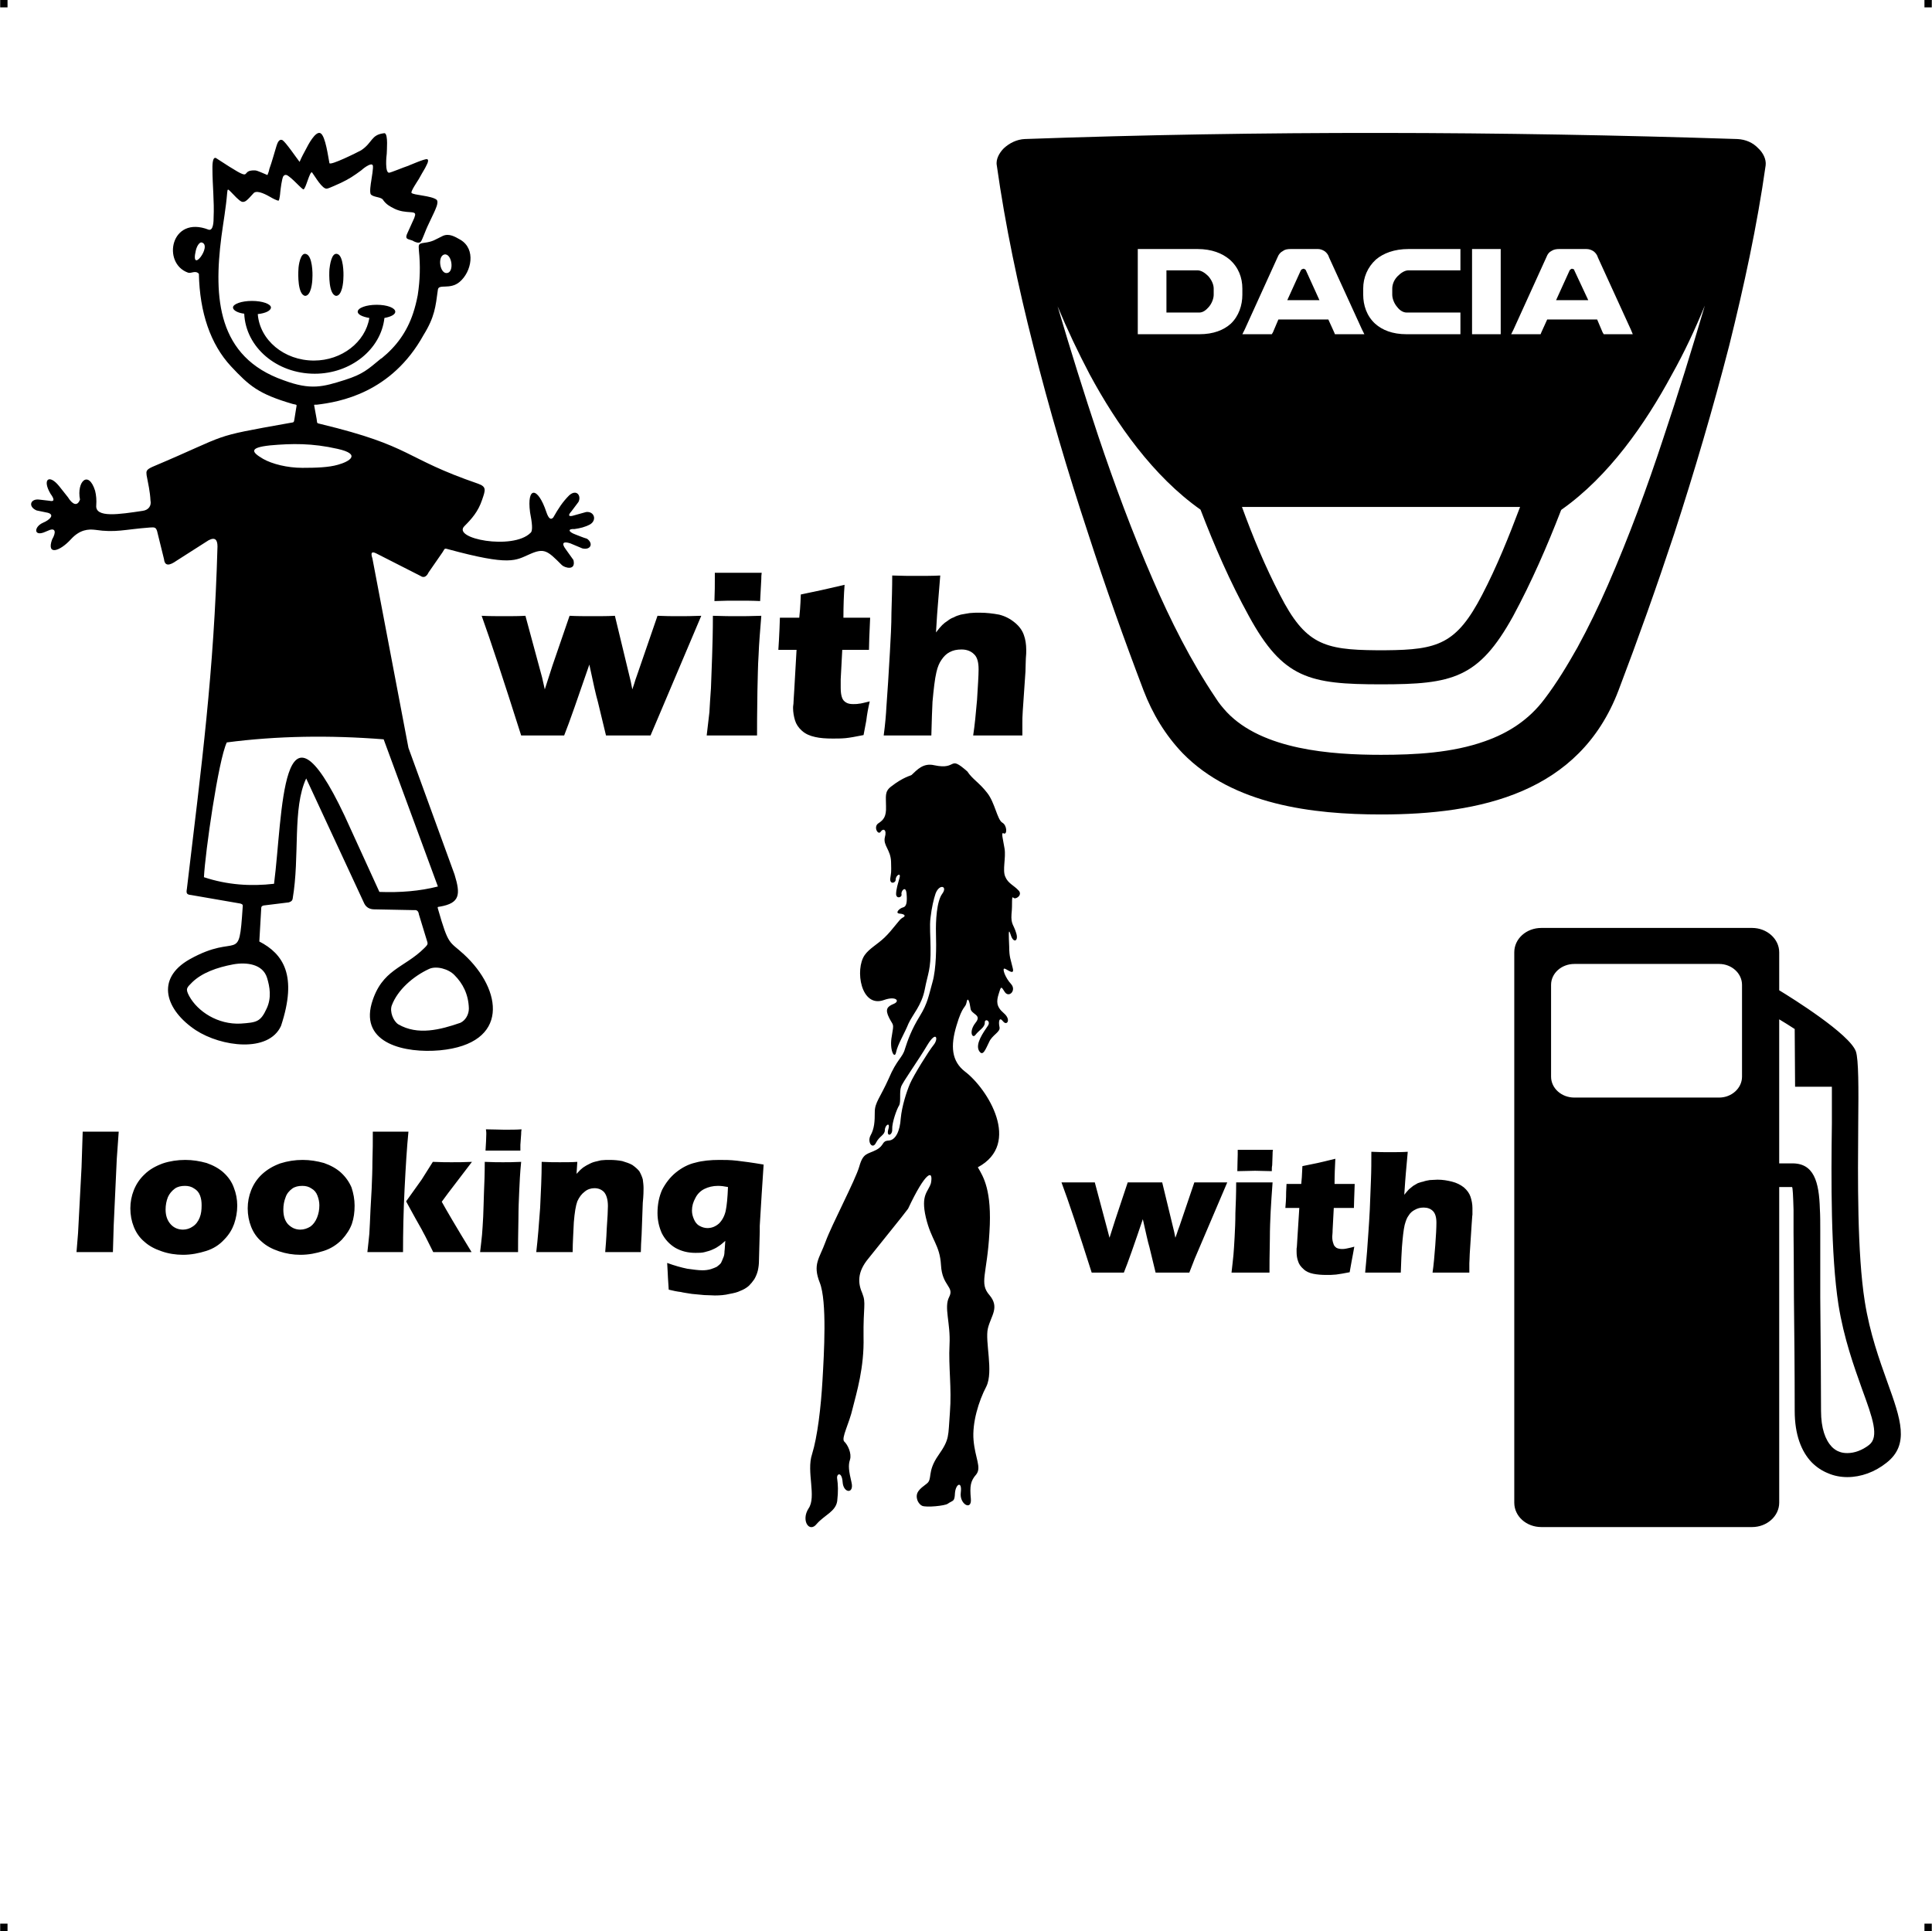
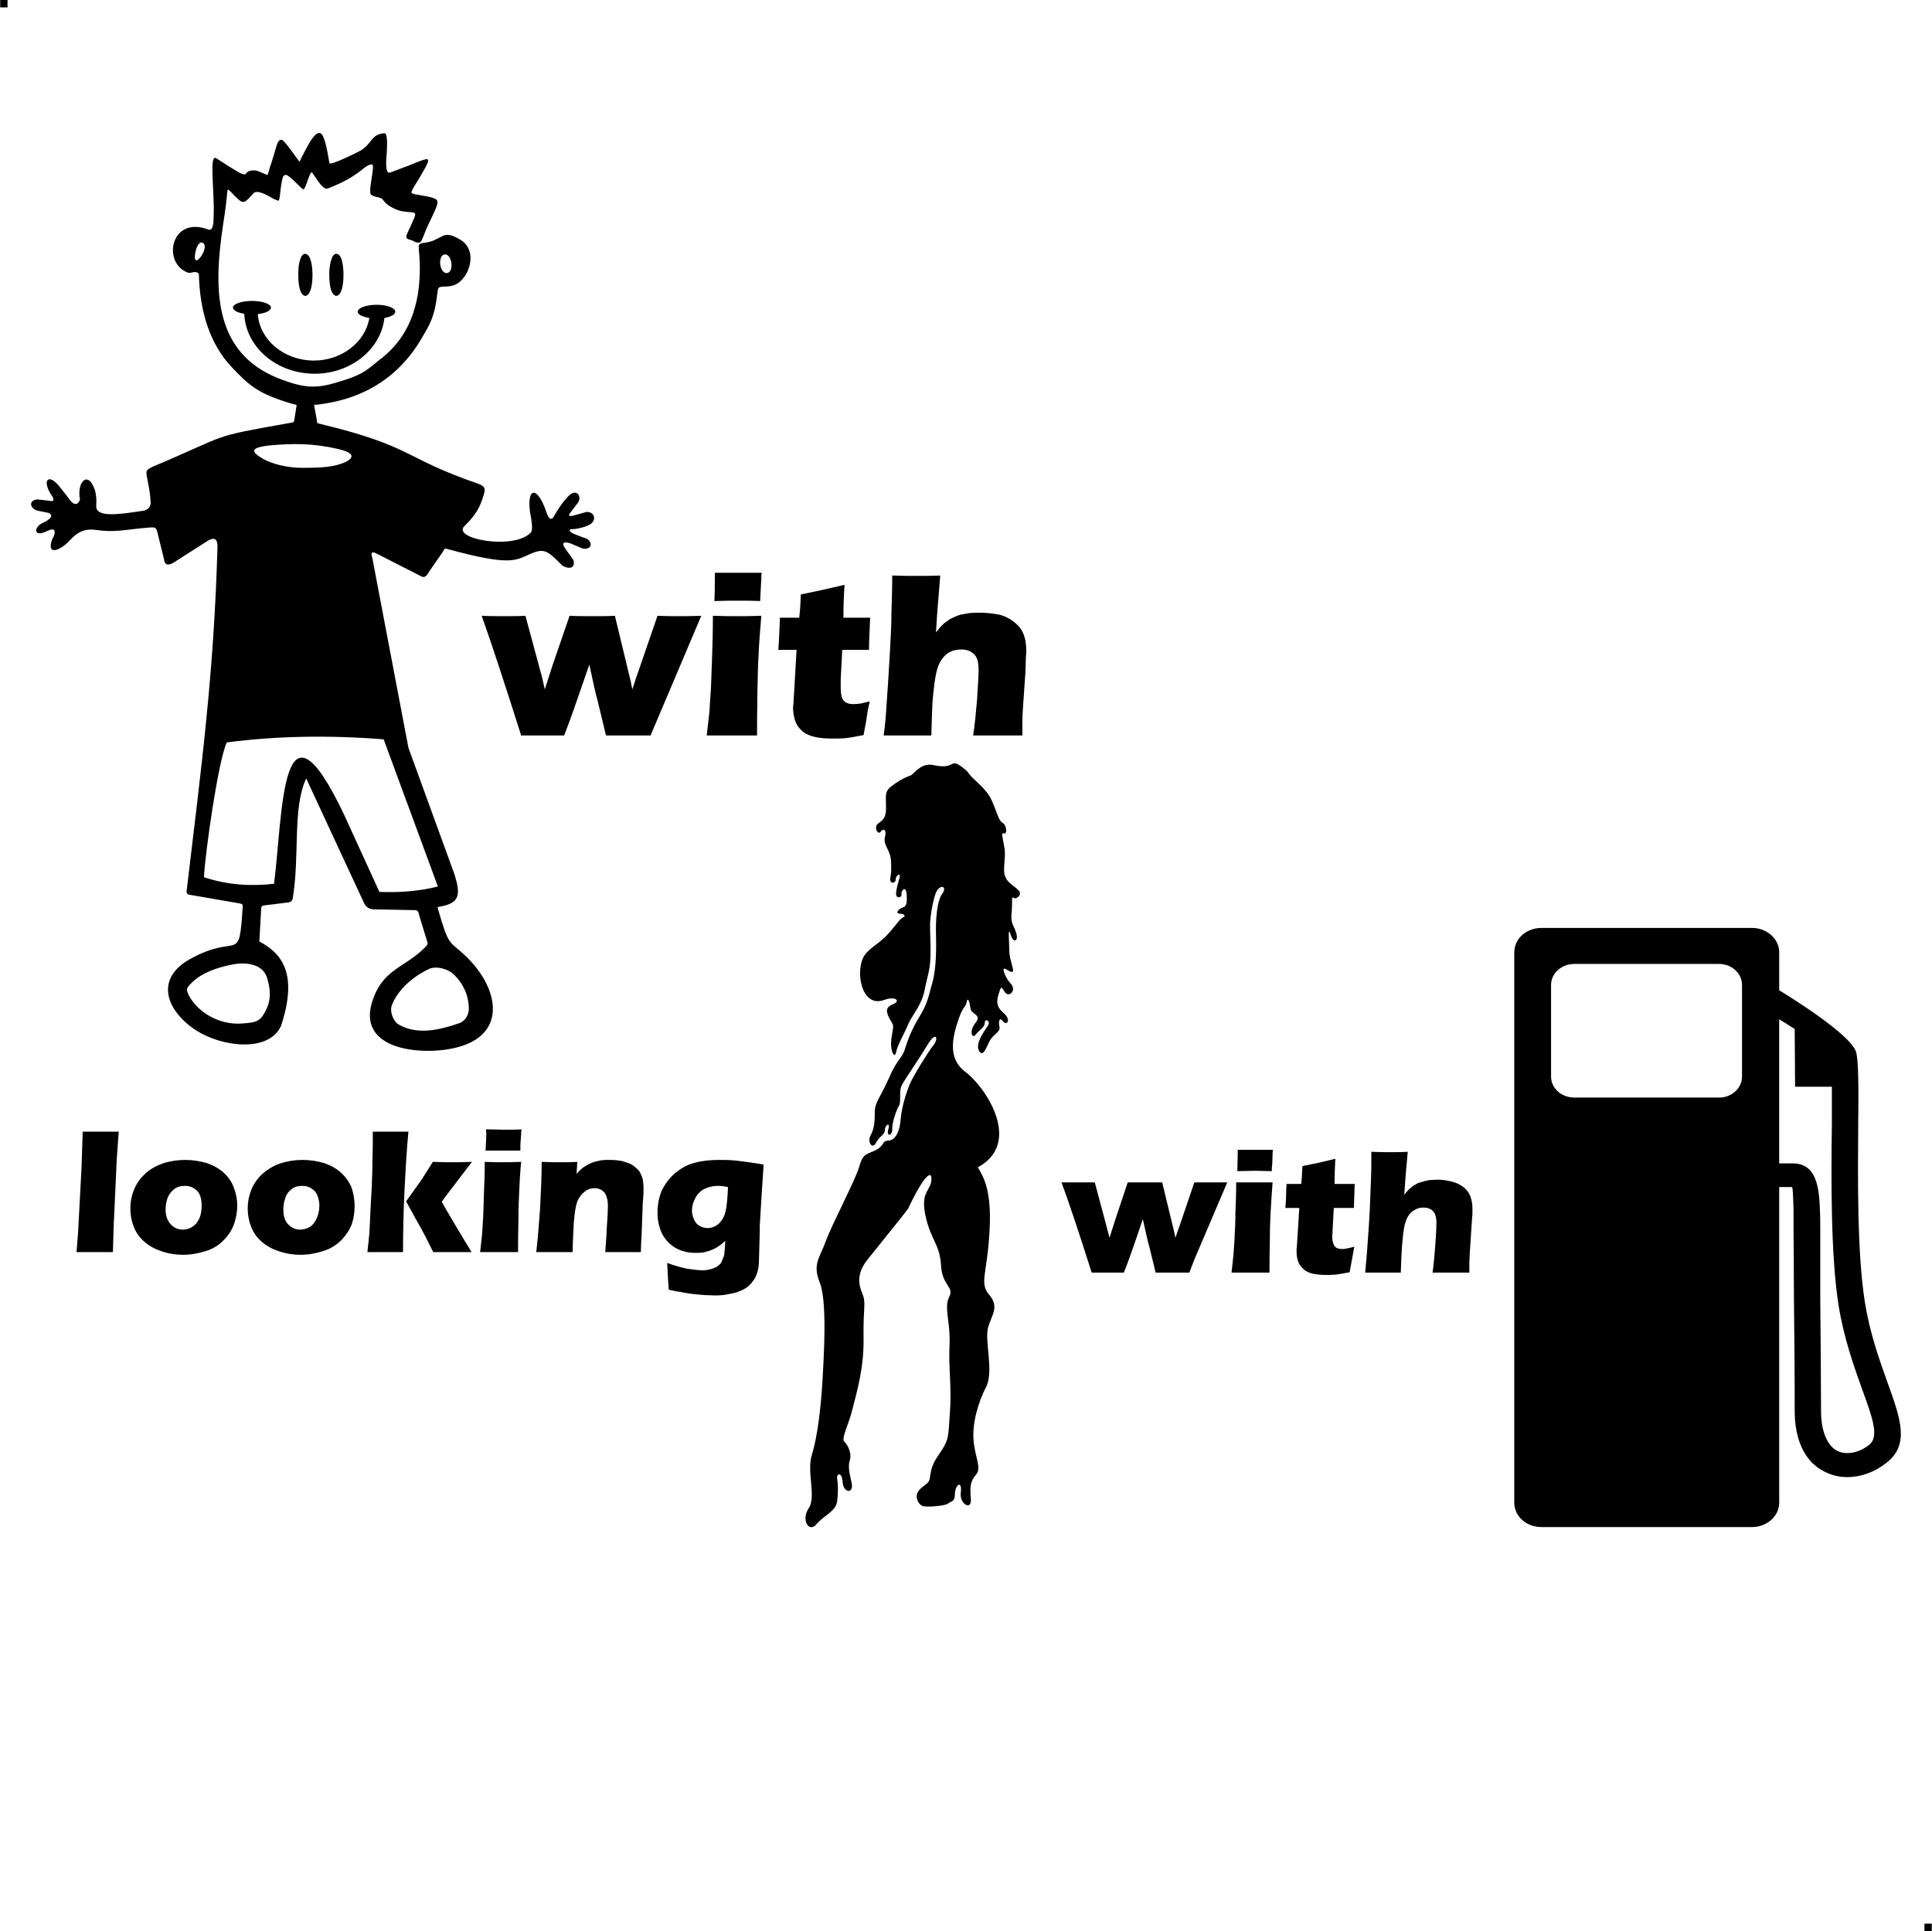
<svg xmlns="http://www.w3.org/2000/svg" xml:space="preserve" width="4.994in" height="4.993in" version="1.1" style="shape-rendering:geometricPrecision; text-rendering:geometricPrecision; image-rendering:optimizeQuality; fill-rule:evenodd; clip-rule:evenodd" viewBox="0 0 4987 4987">
  <g id="Layer_x0020_1">
    <g id="_818922448">
      <rect class="fil0" width="18.947" height="19.054" />
-       <rect class="fil0" x="4968" width="18.947" height="19.054" />
-       <rect class="fil0" y="4967" width="18.947" height="19.054" />
      <rect class="fil0" x="4968" y="4967" width="18.947" height="19.054" />
    </g>
    <g id="_818927056">
-       <path class="fil1" d="M3577 1679c135,-1 183,-16 249,-143 38,-73 69,-150 98,-227l-718 0c28,77 60,154 98,227 65,127 113,142 249,143l24 0zm-847 -888c25,60 53,119 83,176 69,128 164,263 286,349l0 0c36,94 76,186 125,275 88,161 156,176 341,176l0 0c184,0 252,-15 341,-176 48,-89 88,-181 124,-274l1 -1c122,-86 216,-221 285,-349 32,-57 60,-117 85,-178 -34,115 -69,229 -107,342 -42,128 -89,255 -143,379 -24,55 -50,109 -79,162 -26,46 -53,91 -85,133 -39,52 -91,87 -154,109 -84,30 -180,35 -268,35 -129,0 -306,-13 -398,-110 -11,-12 -21,-24 -29,-37 -64,-95 -117,-201 -162,-305 -53,-122 -99,-246 -141,-371 -37,-111 -72,-223 -105,-335zm-85 -432c613,-22 1227,-20 1840,0 21,1 40,9 54,24 12,11 21,28 19,44 -22,156 -56,312 -94,465 -42,163 -90,326 -142,486 -45,136 -93,271 -144,405 -101,265 -357,320 -613,320 -177,0 -382,-25 -512,-158 -45,-47 -78,-102 -101,-162 -51,-134 -99,-269 -143,-405 -53,-160 -101,-323 -142,-486 -39,-153 -72,-309 -94,-465 -3,-16 7,-33 18,-44 15,-14 34,-23 54,-24zm1221 504l-66 0 0 -220 74 0 0 220 -8 0zm186 -165l-35 77 83 0 -36 -77c0,-2 -1,-3 -3,-3 -1,-1 -2,-1 -3,-1 -1,0 -2,0 -2,1 -2,0 -3,2 -4,3zm-80 165l-71 0 6 -12 85 -187c3,-8 7,-13 13,-16 6,-4 13,-5 20,-5l70 0c7,0 13,2 19,6 5,4 9,9 11,16l85 186 5 12 -75 0 -3 -5 -14 -33 -129 0 -15 33 -2 5 -5 0zm-210 0l-131 0c-37,0 -63,-11 -81,-27 -22,-20 -31,-48 -31,-75l0 -16c0,-28 11,-55 33,-75 19,-16 47,-27 84,-27l134 0 0 55 -134 0c-10,0 -20,7 -28,15 -9,9 -14,21 -14,32l0 16c0,10 5,23 13,32 6,8 15,14 24,14l139 0 0 56 -8 0zm-404 -165l-35 77 83 0 -35 -77c-1,-2 -2,-3 -4,-3 0,-1 -1,-1 -2,-1 -1,0 -2,0 -3,1 -2,0 -3,2 -4,3zm-80 165l-71 0 6 -12 85 -187c3,-8 8,-13 14,-16 5,-4 12,-5 20,-5l70 0c6,0 12,2 18,6 5,4 9,9 11,16l85 186 6 12 -76 0 -2 -5 -15 -33 -129 0 -14 33 -3 5 -5 0zm-267 -165l0 109 85 0c9,0 17,-6 24,-14 8,-9 13,-22 13,-32l0 -16c0,-11 -6,-23 -14,-32 -8,-8 -18,-15 -28,-15l-80 0zm-9 165l-65 0 0 -220 154 0c37,0 64,11 83,27 23,20 33,47 33,75l0 16c0,27 -9,55 -30,75 -18,16 -44,27 -81,27l-94 0z" />
      <path class="fil1" d="M983 926c-34,28 -46,40 -93,55 -57,18 -88,27 -158,1 -172,-60 -181,-214 -161,-370 5,-38 12,-76 15,-114 1,-12 2,-10 11,-1 6,6 19,21 27,24 8,2 14,-5 19,-10 4,-4 8,-9 12,-13 10,-8 34,6 43,11 3,2 18,10 21,9 2,-2 4,-18 4,-21 1,-9 4,-35 8,-42 5,-6 10,-3 15,1 8,6 18,16 25,23 1,1 10,10 12,10 6,-1 16,-47 22,-44l0 0c7,9 27,45 39,42 6,-1 29,-12 36,-15 21,-10 33,-18 52,-32 3,-3 26,-22 30,-13 2,6 -3,32 -4,40 -1,6 -5,30 -1,35 7,8 28,6 32,15 8,11 17,16 29,22 15,7 27,8 43,9 12,1 12,4 8,15 -6,14 -13,28 -19,42 -5,13 3,12 14,16 5,3 17,9 22,3 4,-5 13,-31 17,-39 6,-12 11,-24 17,-36 3,-7 13,-26 7,-33 -13,-11 -61,-12 -65,-18 -3,-3 16,-31 19,-36 5,-9 10,-18 16,-28 1,-3 13,-21 5,-23 -7,-1 -43,15 -51,18 -7,2 -43,17 -47,17 -11,0 -7,-43 -6,-49 0,-8 4,-49 -5,-53l-2 0c-34,4 -29,24 -59,44 -9,5 -81,41 -82,33 -3,-14 -10,-70 -23,-77 -13,-7 -33,32 -37,40 -6,11 -12,22 -17,34 -8,-10 -35,-50 -44,-56 -10,-5 -14,10 -16,16 -6,19 -11,39 -18,58 -1,6 -3,11 -5,16 -8,-3 -26,-12 -32,-12 -46,-2 9,40 -101,-32 -10,-4 -9,24 -9,28 0,42 5,84 3,126 0,7 0,35 -13,31 -98,-38 -121,87 -53,111 8,3 19,-7 28,3 2,100 30,182 83,239 47,50 70,71 159,97 12,3 11,0 9,12l-4 25c-2,12 -1,10 -12,12 -213,38 -148,26 -354,113 -18,8 -17,12 -16,22 4,21 9,43 10,65 3,14 -5,25 -20,27 -60,9 -123,19 -120,-14 1,-14 0,-26 -3,-38 -17,-54 -48,-24 -39,23 -7,19 -20,12 -31,-6l-23 -29c-26,-32 -44,-17 -22,20 11,15 10,21 -3,18l-26 -3c-23,-3 -30,18 -7,28l29 6c18,5 6,18 -13,26 -22,10 -24,34 2,25l17 -7c13,-4 16,6 5,25 -15,42 20,31 49,-1 23,-25 45,-26 62,-24 54,8 75,-1 142,-6 12,-1 15,0 18,9l18 73c2,19 15,16 32,4l83 -53c17,-9 23,-1 23,16 -9,326 -41,564 -79,884 -2,11 -1,15 11,16l127 22c6,2 7,3 6,10 -10,151 -10,63 -137,134 -90,51 -61,132 16,183 66,43 188,59 220,-11 43,-130 6,-186 -56,-218l5 -87c0,-3 2,-5 6,-6l65 -8c6,-2 9,-4 10,-9 19,-111 -1,-234 35,-311l150 323c5,10 14,15 26,15l103 2c7,-1 11,3 12,11l18 59c5,18 8,16 -4,28 -52,52 -110,54 -136,143 -29,104 87,129 176,121 181,-17 162,-156 62,-248 -38,-35 -39,-20 -67,-118 -1,-5 -1,-4 5,-5 52,-9 54,-31 38,-83l-119 -327 -93 -489c-5,-15 -2,-19 10,-13l114 58c7,5 15,4 21,-9l36 -52c6,-9 4,-11 14,-8 162,44 174,29 211,13 38,-17 46,-9 83,28 7,7 37,16 30,-13l-20 -28c-12,-16 -6,-21 12,-15l31 13c22,5 29,-13 12,-25 -11,-3 -24,-9 -30,-11 -19,-7 -20,-15 -2,-14 14,-2 27,-5 40,-12 18,-11 11,-34 -10,-32l-36 10c-10,2 -11,-2 -2,-12l18 -24c8,-16 -5,-34 -24,-17 -17,17 -28,34 -41,57 -6,7 -12,4 -18,-14 -22,-66 -51,-67 -42,1 5,26 8,48 1,53 -45,45 -205,15 -170,-18 18,-18 35,-37 45,-67 9,-26 12,-34 -10,-42 -195,-67 -166,-96 -406,-154 -12,-3 -9,-1 -11,-13l-6 -33c-1,-5 -1,-4 6,-4 59,-7 193,-30 276,-180 29,-47 31,-73 37,-117 2,-16 31,1 56,-20 31,-26 43,-85 2,-109 -14,-8 -29,-17 -45,-10 -21,10 -25,15 -49,18 -15,2 -14,5 -13,20 4,39 3,76 -3,115 -3,16 -7,32 -12,47 -16,48 -43,85 -81,116l-2 1zm739 2335c19,7 37,12 52,15 15,2 28,4 39,4 8,0 15,-1 22,-3 6,-2 11,-4 15,-6 4,-3 8,-6 11,-10 2,-4 4,-9 6,-14 2,-4 3,-10 3,-16 1,-7 1,-16 2,-27 -6,5 -11,10 -16,13 -4,3 -9,6 -16,9 -6,3 -13,5 -21,7 -7,2 -15,2 -24,2 -19,0 -36,-4 -52,-13 -15,-9 -27,-22 -35,-38 -7,-16 -11,-33 -11,-52 0,-22 4,-42 12,-60 9,-17 20,-32 36,-45 15,-12 32,-21 50,-25 18,-5 39,-7 62,-7 13,0 28,0 45,2 17,2 40,5 69,10l-5 76 -5 82c0,6 0,11 0,15l-2 74c0,10 -1,18 -3,27 -2,8 -5,15 -9,22 -4,6 -9,12 -14,17 -7,6 -14,10 -22,13 -8,4 -17,6 -28,8 -12,3 -25,4 -38,4 -7,0 -16,-1 -27,-1 -10,-1 -21,-2 -32,-3 -12,-2 -21,-3 -29,-5 -9,-1 -19,-3 -31,-6l-2 -31c0,-5 -1,-18 -2,-38zm157 -196c-10,-2 -18,-3 -26,-3 -13,0 -25,3 -35,8 -10,5 -18,13 -23,23 -6,11 -9,21 -9,33 0,8 2,15 5,22 3,7 7,13 14,17 7,4 14,6 21,6 11,0 21,-4 30,-12 8,-8 14,-19 17,-32 3,-14 5,-35 6,-62zm-495 168c4,-34 7,-72 10,-114 2,-42 4,-81 4,-119 18,1 34,1 47,1 16,0 31,0 45,-1l-2 31c5,-5 9,-10 13,-13 3,-3 8,-6 13,-9 6,-3 11,-6 17,-8 6,-2 13,-3 20,-5 8,-1 15,-1 23,-1 11,0 22,1 32,3 10,3 19,6 26,10 7,5 13,10 18,16 4,7 7,14 9,21 1,8 2,15 2,23 0,6 0,18 -2,38l-3 82c-1,17 -2,32 -2,45 -15,0 -29,0 -43,0 -18,0 -34,0 -49,0 1,-13 3,-34 4,-61 2,-28 3,-47 3,-58 0,-17 -4,-29 -10,-36 -7,-7 -15,-10 -25,-10 -9,0 -18,3 -25,9 -8,6 -14,14 -19,25 -4,11 -7,29 -9,54 -1,26 -3,51 -3,77 -15,0 -30,0 -45,0 -15,0 -31,0 -49,0zm-131 -262c1,-18 2,-32 2,-43 0,-3 0,-7 -1,-12 19,0 34,1 47,1 17,0 32,0 45,-1 -1,5 -1,9 -1,12l-2 28c0,5 0,10 0,15 -15,0 -29,0 -43,0 -15,0 -30,0 -47,0zm-14 262c2,-18 4,-33 5,-45 1,-12 2,-28 3,-47 1,-18 1,-39 2,-62 1,-22 2,-49 2,-79 20,1 36,1 47,1 11,0 27,0 47,-1 -3,29 -4,54 -5,76 -1,22 -2,45 -2,69 -1,44 -1,73 -1,88 -18,0 -34,0 -47,0 -13,0 -30,0 -51,0zm-291 0c2,-19 4,-35 5,-47 1,-17 2,-37 3,-62l3 -54c1,-25 2,-48 2,-71 1,-27 1,-52 1,-77 21,0 37,0 48,0 12,0 27,0 44,0 -4,40 -7,89 -10,148 -3,60 -4,114 -4,163 -18,0 -33,0 -45,0 -14,0 -30,0 -47,0zm100 -131l40 -56 29 -46c21,1 37,1 48,1 15,0 33,0 53,-1l-45 59c-11,14 -22,29 -33,44 11,20 36,63 77,130 -18,0 -34,0 -48,0 -15,0 -32,0 -51,0l-14 -28c-5,-10 -9,-18 -13,-25 -1,-3 -12,-21 -31,-56l-12 -22zm-267 -107c19,0 37,3 55,8 17,6 32,14 44,25 12,11 21,24 27,38 5,15 8,31 8,47 0,17 -2,32 -7,47 -5,14 -14,28 -26,41 -13,13 -28,23 -47,29 -19,6 -38,10 -60,10 -19,0 -37,-3 -55,-9 -18,-6 -33,-14 -45,-25 -12,-10 -21,-23 -27,-38 -6,-15 -9,-31 -9,-48 0,-16 3,-32 9,-47 6,-15 15,-29 28,-41 13,-12 28,-21 47,-28 19,-6 38,-9 58,-9zm-1 67c-10,0 -19,2 -26,7 -8,6 -14,13 -17,22 -4,10 -6,21 -6,32 0,17 4,29 12,38 9,9 19,14 32,14 9,0 18,-3 26,-8 7,-5 13,-13 17,-23 4,-10 6,-20 6,-32 0,-9 -2,-17 -5,-25 -3,-8 -8,-14 -15,-18 -7,-5 -15,-7 -24,-7zm-302 -67c19,0 37,3 55,8 17,6 32,14 44,25 12,11 21,24 26,38 6,15 9,31 9,47 0,17 -3,32 -8,47 -5,14 -13,28 -26,41 -12,13 -27,23 -46,29 -19,6 -39,10 -60,10 -19,0 -38,-3 -55,-9 -18,-6 -33,-14 -45,-25 -12,-10 -21,-23 -27,-38 -6,-15 -9,-31 -9,-48 0,-16 3,-32 9,-47 6,-15 15,-29 28,-41 12,-12 28,-21 47,-28 18,-6 38,-9 58,-9zm-1 67c-10,0 -19,2 -26,7 -8,6 -14,13 -18,22 -4,10 -6,21 -6,32 0,17 5,29 13,38 8,9 19,14 32,14 9,0 18,-3 25,-8 8,-5 14,-13 18,-23 4,-10 5,-20 5,-32 0,-9 -1,-17 -4,-25 -3,-8 -8,-14 -15,-18 -7,-5 -15,-7 -24,-7zm-280 171l4 -49 9 -170 3 -92c21,0 37,0 47,0 14,0 29,0 46,0l-5 70 -8 173 -2 68c-16,0 -31,0 -44,0l-50 0zm3327 53c2,-23 4,-41 5,-56 2,-30 5,-66 7,-107 1,-26 2,-52 3,-77 1,-24 1,-48 1,-72 19,1 35,1 47,1 17,0 32,0 47,-1l-5 56c-1,9 -2,27 -4,55 5,-6 9,-11 12,-14 4,-3 7,-6 11,-9 4,-2 8,-5 12,-7 4,-1 8,-3 14,-4 5,-2 11,-3 17,-4 6,0 13,-1 20,-1 13,0 25,2 37,5 12,3 22,8 31,15 8,7 14,15 17,24 3,9 5,19 5,29 0,4 0,10 0,17 -1,6 -1,15 -2,25l-5 77c0,10 -1,18 -1,24 0,6 0,14 0,24 -16,0 -31,0 -45,0 -17,0 -33,0 -50,0 3,-20 5,-44 7,-70 2,-26 3,-46 3,-59 0,-14 -3,-24 -9,-30 -6,-6 -14,-9 -24,-9 -9,0 -16,2 -23,6 -6,3 -12,8 -16,15 -4,5 -7,13 -10,24 -3,13 -5,32 -7,57 -1,14 -2,36 -3,66 -15,0 -30,0 -43,0 -14,0 -30,0 -49,0zm-28 -67c-2,13 -5,26 -7,38l-5 28c-15,3 -27,5 -35,6 -9,1 -17,1 -25,1 -13,0 -24,-1 -34,-3 -10,-2 -19,-6 -25,-12 -7,-6 -12,-13 -14,-20 -3,-8 -4,-16 -4,-25 0,-1 0,-4 0,-8 1,-4 1,-12 2,-26l5 -79 -36 0c1,-10 2,-24 2,-41l1 -21 38 0c1,-7 2,-23 3,-46l39 -8c8,-2 23,-5 46,-11 -1,20 -2,42 -2,65l52 0c-1,31 -2,52 -2,62l-52 0 -3 57c0,9 -1,14 -1,17 0,7 1,13 3,18 1,5 4,8 8,11 4,2 9,3 14,3 3,0 7,0 11,-1 4,-1 11,-2 21,-5zm-302 -195c0,-18 1,-32 1,-43 0,-3 0,-7 0,-12 18,0 33,0 46,0 17,0 32,0 45,0 -1,4 -1,8 -1,12l-1 28c-1,4 -1,9 -1,15 -15,0 -29,-1 -43,-1 -14,0 -30,1 -46,1zm-15 262c2,-19 4,-34 5,-46 1,-12 2,-27 3,-46 1,-19 2,-39 2,-62 1,-23 2,-49 2,-79 20,0 36,0 48,0 10,0 26,0 46,0 -2,29 -4,54 -5,76 -1,21 -2,44 -2,69 -1,43 -1,73 -1,88 -18,0 -34,0 -47,0 -13,0 -30,0 -51,0zm-361 0c-34,-107 -60,-185 -78,-233 15,0 30,0 45,0 14,0 28,0 41,0l32 120 6 23 15 -47 32 -96c15,0 30,0 46,0 16,0 30,0 43,0l31 128 3 15 4 -11c1,-3 3,-10 7,-20l38 -112c15,0 29,0 42,0 11,0 25,0 43,0l-84 197 -14 36c-16,0 -30,0 -40,0 -13,0 -28,0 -47,0l-16 -66c-4,-13 -9,-37 -17,-72 -22,65 -38,111 -49,138 -16,0 -29,0 -39,0 -11,0 -26,0 -44,0zm-537 -1387c4,-30 6,-54 7,-74 3,-40 6,-87 9,-141 2,-36 4,-70 4,-102 1,-33 2,-65 2,-96 25,1 46,1 62,1 22,0 43,0 62,-1l-6 74c-1,12 -3,36 -5,73 6,-8 12,-15 16,-19 4,-4 9,-8 14,-11 5,-4 10,-7 16,-9 5,-3 11,-5 18,-7 7,-1 15,-3 23,-4 9,-1 17,-1 26,-1 17,0 34,2 50,5 16,4 29,11 41,21 11,9 19,20 23,32 4,11 6,24 6,38 0,6 0,13 -1,22 0,9 -1,21 -1,34l-7 102c-1,13 -1,23 -1,32 0,8 0,19 0,31 -21,0 -42,0 -61,0 -21,0 -43,0 -66,0 4,-26 7,-57 10,-92 2,-35 4,-61 4,-79 0,-19 -4,-32 -12,-39 -8,-8 -19,-12 -32,-12 -12,0 -22,2 -31,7 -8,4 -15,11 -21,20 -5,7 -10,18 -13,32 -4,17 -7,43 -10,76 -1,19 -2,48 -3,87 -21,0 -40,0 -58,0 -18,0 -39,0 -65,0zm-36 -88c-4,17 -7,33 -9,50l-7 37c-20,4 -36,7 -47,8 -11,1 -22,1 -33,1 -17,0 -32,-1 -45,-4 -14,-3 -25,-8 -34,-16 -9,-8 -15,-17 -18,-27 -3,-10 -5,-21 -5,-32 0,-2 0,-5 1,-11 0,-5 1,-16 2,-34l6 -105 -47 0c1,-14 2,-32 3,-55l1 -28 50 0c1,-9 3,-29 4,-60l52 -11c10,-2 30,-7 61,-14 -2,26 -3,55 -3,85l69 0c-2,42 -3,70 -3,83l-69 0 -4 76c0,11 0,19 0,22 0,10 1,18 3,24 2,7 6,11 11,14 5,3 11,4 18,4 5,0 10,0 15,-1 5,0 15,-3 28,-6zm-401 -259c1,-24 1,-43 1,-57 0,-4 0,-9 0,-16 24,0 45,0 61,0 23,0 43,0 60,0 -1,6 -1,11 -1,16l-2 37c0,6 -1,12 -1,20 -19,-1 -39,-1 -57,-1 -19,0 -39,0 -61,1zm-20 347c3,-24 5,-44 7,-60 1,-16 2,-37 4,-62 1,-24 2,-52 3,-82 1,-30 2,-65 2,-105 27,1 48,1 63,1 15,0 35,0 62,-1 -3,38 -6,72 -7,101 -2,29 -2,59 -3,92 -1,57 -1,96 -1,116 -24,0 -45,0 -62,0 -17,0 -40,0 -68,0zm-479 0c-45,-142 -79,-245 -102,-309 20,1 39,1 59,1 19,0 37,0 54,-1l43 159 7 31 20 -62 44 -128c19,1 39,1 60,1 21,0 40,0 57,-1l41 170 4 20 5 -15c1,-4 4,-13 9,-27l51 -148c20,1 38,1 55,1 15,0 34,0 58,-1l-111 262 -20 47c-21,0 -38,0 -53,0 -16,0 -37,0 -62,0l-21 -87c-5,-17 -12,-49 -22,-96 -30,87 -51,148 -65,183 -21,0 -38,0 -51,0 -16,0 -35,0 -60,0zm2634 497l544 0c38,0 70,28 70,63l0 98c33,20 182,113 198,158 7,21 7,93 6,187 -1,140 -3,333 17,459 13,82 38,151 58,207 35,97 58,162 -2,209 -30,24 -66,37 -101,37 -17,0 -34,-3 -50,-10 -15,-6 -29,-15 -42,-28 -27,-28 -44,-72 -44,-133 0,-104 -1,-206 -2,-293 0,-81 -1,-152 -1,-167l0 0 0 -7c0,-18 0,-36 0,-52 -1,-35 -2,-59 -4,-59 -11,0 -22,0 -33,0l0 815c0,35 -32,63 -70,63l-544 0c-39,0 -70,-28 -70,-63l0 -1421c0,-35 31,-63 70,-63zm654 261l1 149 95 0c0,27 0,59 0,95 -2,143 -3,339 17,468 14,87 40,159 61,218 27,74 45,123 18,144 -18,14 -38,21 -56,21 -8,0 -15,-1 -22,-4 -6,-2 -13,-7 -18,-12 -17,-18 -28,-48 -28,-93 0,-66 -1,-189 -2,-293 0,-61 0,-113 0,-167l0 0 0 -7c0,-19 0,-38 -1,-54 -2,-70 -15,-120 -74,-118 -10,0 -21,0 -31,0l0 -372c12,7 26,16 40,25zm-569 -168l374 0c32,0 59,24 59,54l0 237c0,30 -27,54 -59,54l-374 0c-33,0 -60,-24 -60,-54l0 -237c0,-30 27,-54 60,-54zm-1618 1394c14,-10 18,-4 19,-28 2,-24 19,-32 15,-1 -4,30 29,48 26,16 -3,-33 -1,-46 14,-63 14,-18 -3,-42 -7,-88 -4,-45 13,-101 33,-139 19,-39 -4,-116 4,-150 8,-33 31,-54 4,-86 -27,-31 -6,-53 0,-162 7,-109 -16,-144 -30,-168 114,-61 25,-203 -33,-247 -35,-27 -38,-66 -22,-119 16,-54 23,-44 26,-60 3,-16 8,-1 10,15 1,17 31,16 13,38 -18,23 -8,42 0,31 9,-12 24,-19 24,-31 -1,-13 18,-5 7,9 -10,15 -32,45 -22,63 10,17 17,-4 26,-22 8,-19 30,-26 27,-39 -3,-13 -1,-28 9,-15 10,13 22,-4 2,-21 -20,-17 -19,-31 -13,-50 6,-20 6,-20 16,-4 11,15 30,-5 16,-21 -15,-16 -24,-41 -17,-40 6,1 27,20 21,-2 -5,-22 -9,-27 -9,-55 -1,-28 -3,-52 4,-30 7,23 21,16 14,-5 -6,-21 -14,-22 -12,-49 3,-27 -1,-48 5,-42 5,6 25,-7 13,-19 -12,-13 -27,-18 -34,-35 -8,-17 2,-49 -2,-73 -4,-25 -10,-44 -2,-39 9,4 9,-21 -4,-28 -13,-8 -19,-52 -39,-77 -20,-26 -38,-35 -51,-55 -50,-44 -24,-3 -85,-16 -29,-7 -45,12 -59,25 -2,2 -21,5 -53,30 -17,13 -13,25 -13,51 1,26 -6,35 -20,44 -13,9 -1,31 6,22 6,-10 17,-7 11,14 -5,21 15,32 16,63 1,32 0,27 -2,43 -2,16 14,13 14,3 0,-11 14,-19 10,-5 -4,15 -9,30 -9,43 1,13 16,8 14,0 -2,-8 11,-24 13,-2 2,22 0,34 -9,36 -9,2 -22,15 -9,16 13,1 18,6 7,11 -8,4 -24,30 -46,51 -19,18 -39,28 -51,45 -26,37 -10,138 50,116 31,-11 42,3 25,10 -17,7 -23,14 -12,36 11,22 13,12 7,47 -7,35 7,62 11,42 4,-20 22,-49 32,-74 11,-24 34,-47 42,-88 8,-42 16,-51 15,-108 0,-25 -3,-58 0,-78 3,-26 8,-47 13,-62 10,-26 32,-19 17,1 -14,19 -17,69 -16,103 1,33 1,90 -9,125 -10,35 -12,54 -33,88 -21,34 -31,62 -38,84 -6,23 -21,27 -42,77 -22,49 -36,62 -36,86 0,25 -1,43 -11,61 -9,17 5,37 14,19 9,-18 23,-20 23,-33 0,-13 15,-23 9,-2 -6,21 11,16 10,0 -1,-17 12,-53 18,-62 5,-10 0,-35 5,-48 4,-12 45,-69 68,-108 23,-38 29,-16 16,0 -13,16 -52,79 -61,100 -9,21 -21,58 -24,90 -2,32 -13,56 -31,57 -19,1 -10,12 -32,24 -23,12 -34,7 -44,43 -10,35 -71,150 -87,194 -16,44 -34,58 -15,106 19,48 11,183 7,252 -4,70 -13,146 -27,191 -15,45 12,110 -9,140 -20,31 2,64 21,40 20,-23 49,-32 53,-59 3,-26 2,-43 0,-57 -3,-14 12,-21 14,8 2,29 30,31 23,1 -7,-30 -9,-44 -4,-59 5,-16 -6,-39 -15,-47 -8,-9 13,-46 22,-86 10,-40 30,-105 28,-184 -1,-78 7,-87 -3,-112 -11,-25 -15,-54 16,-91 30,-38 89,-110 102,-128 45,-96 66,-103 59,-66 -7,23 -27,29 -13,89 14,59 36,70 39,123 3,54 35,55 21,82 -14,27 4,67 1,123 -3,57 6,112 1,175 -5,63 0,68 -30,111 -30,43 -14,61 -30,73 -17,13 -32,23 -23,45 3,6 7,10 11,12 11,5 59,0 66,-5zm-1579 -3119c-19,-4 -18,-55 -17,-69 1,-8 5,-45 21,-39 15,5 16,49 15,62 0,10 -3,46 -19,46zm-80 0c-19,-4 -18,-55 -17,-69 0,-8 5,-45 20,-39 16,5 17,49 16,62 0,10 -3,46 -19,46zm205 57c-9,81 -87,144 -180,144 -98,0 -178,-68 -182,-155 -17,-2 -29,-9 -29,-16 0,-9 22,-17 49,-17 27,0 49,8 49,17 0,8 -14,15 -34,17 5,67 68,120 145,120 72,0 133,-48 143,-110 -18,-3 -30,-9 -30,-16 0,-10 22,-18 49,-18 27,0 48,8 48,18 0,7 -11,13 -28,16zm-121 338c63,14 30,33 1,41 -24,7 -57,8 -92,8 -39,0 -78,-10 -101,-23 -29,-17 -39,-29 18,-35 56,-5 108,-6 174,9zm276 -502c19,-3 26,45 7,48 -19,3 -26,-44 -7,-48zm-627 -31c29,7 -30,85 -15,21 3,-13 10,-22 15,-21zm508 2019c50,29 108,14 160,-4 13,-6 22,-21 22,-37 -1,-37 -16,-65 -37,-86 -15,-16 -47,-25 -66,-16 -41,19 -81,54 -96,94 -6,16 4,41 17,49zm-540 -73c22,40 74,74 133,71 41,-3 51,-4 67,-39 13,-28 8,-56 1,-79 -11,-36 -53,-41 -87,-35 -43,8 -81,22 -106,46 -15,15 -18,17 -8,36zm38 -307c60,20 121,24 181,17 23,-178 17,-525 182,-176 30,66 60,131 90,197 54,2 104,-2 151,-14l-140 -380c-140,-11 -275,-9 -405,8 -22,46 -56,286 -59,348z" />
    </g>
  </g>
</svg>